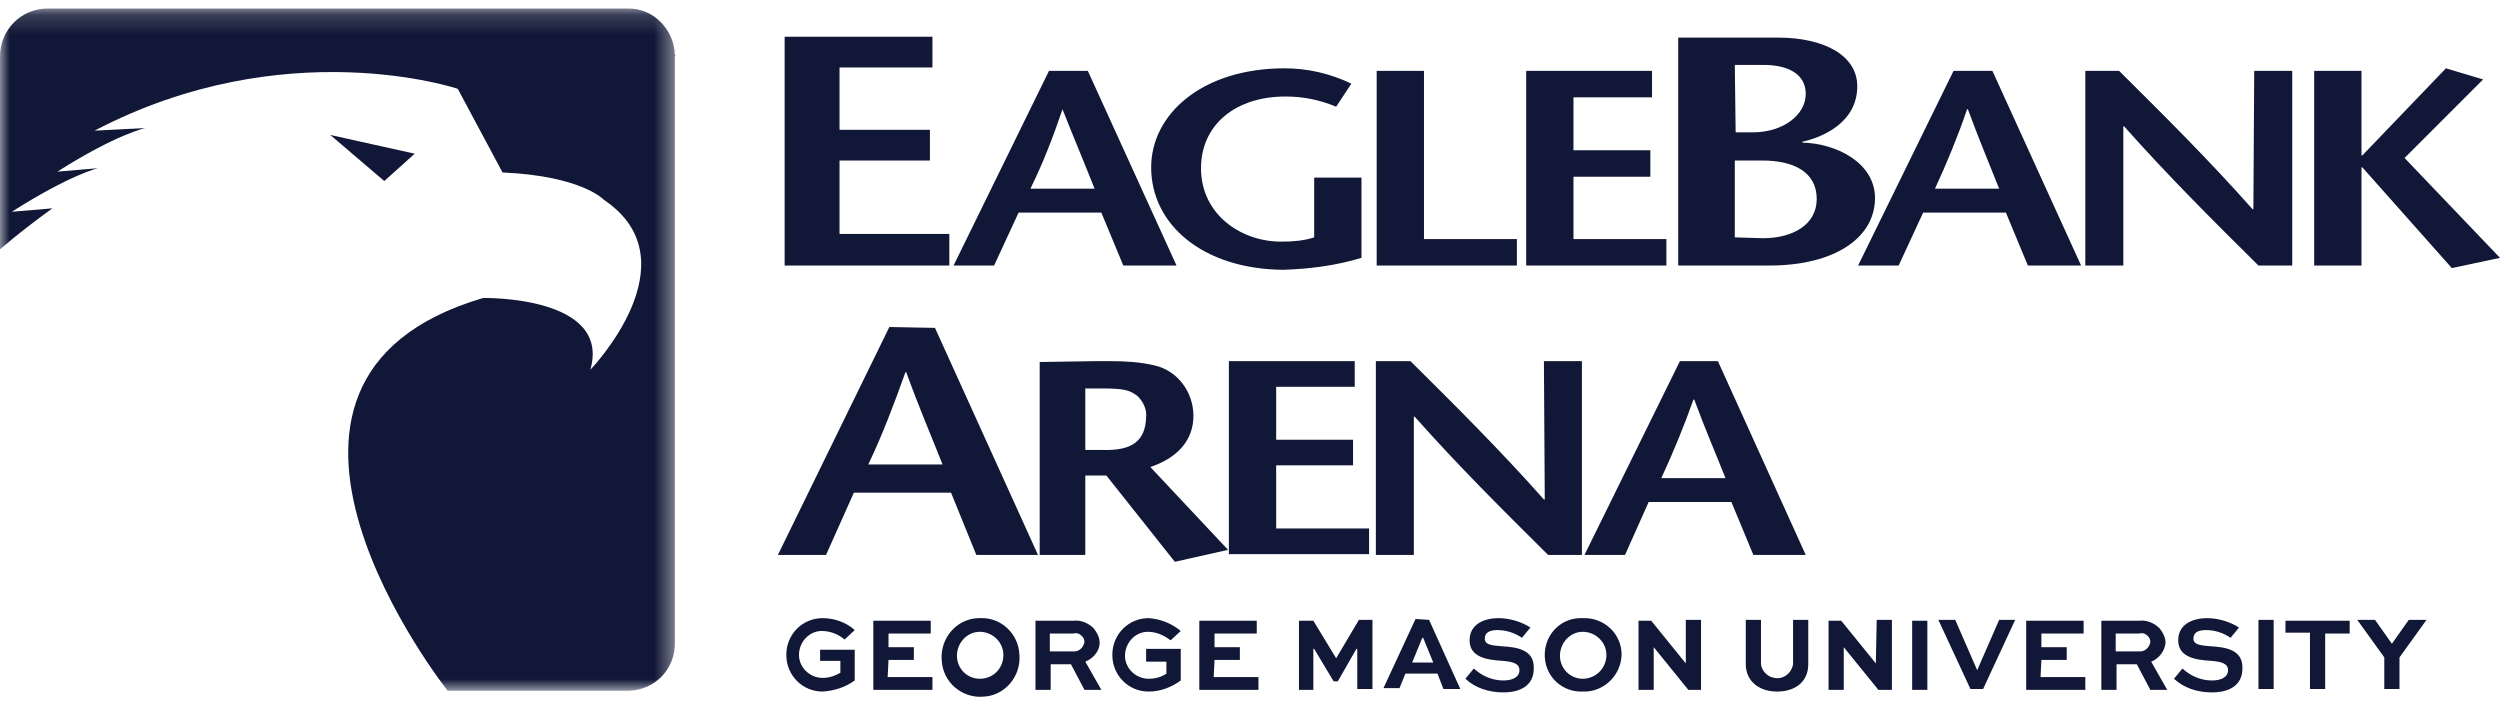
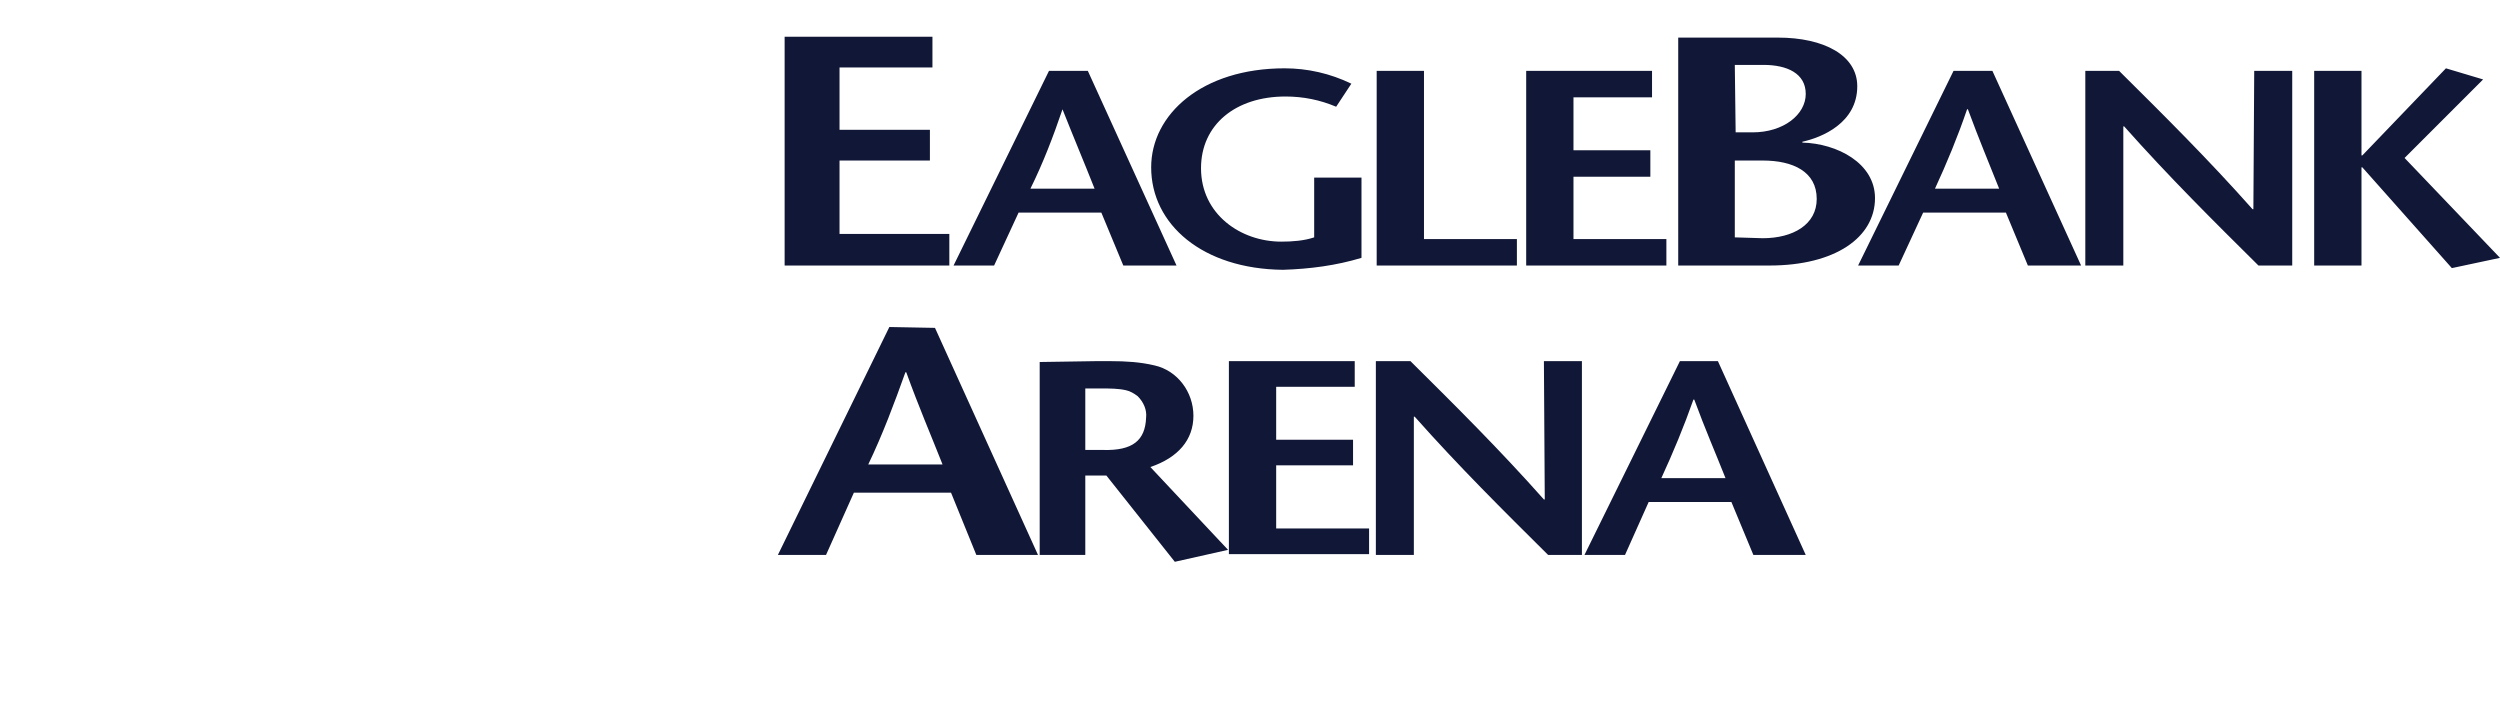
<svg xmlns="http://www.w3.org/2000/svg" xmlns:xlink="http://www.w3.org/1999/xlink" width="128px" height="36px" viewBox="0 0 128 36">
  <title>Group 8</title>
  <desc>Created with Sketch.</desc>
  <defs>
    <polygon id="path-1" points="0 0.167 34.584 0.167 34.584 35.095 0 35.095" />
  </defs>
  <g id="Page-1" stroke="none" stroke-width="1" fill="none" fill-rule="evenodd">
    <g id="Desktop-Homepage" transform="translate(-1154, -1244)">
      <g id="Group-12" transform="translate(0, 922)">
        <g id="Group-15" transform="translate(774, 156)">
          <g id="Group-8" transform="translate(380, 166)">
            <g id="Group-3" transform="translate(0, 0.27)">
              <mask id="mask-2" fill="white">
                <use xlink:href="#path-1" />
              </mask>
              <g id="Clip-2" />
-               <path d="M34.552,2.616 L34.552,32.603 C34.595,33.958 33.556,35.05 32.216,35.095 L32.129,35.095 L22.919,35.095 C22.919,35.095 10.335,19.227 24.735,14.987 C24.735,14.987 31.308,14.856 30.227,18.659 C30.227,18.659 35.589,13.107 30.919,9.96 C30.919,9.96 29.795,8.736 25.73,8.561 L23.438,4.278 C23.438,4.278 14.616,1.305 4.843,6.419 L7.438,6.288 C7.438,6.288 5.967,6.594 2.94,8.517 L5.016,8.343 C5.016,8.343 3.633,8.649 0.606,10.572 L2.681,10.397 C1.773,11.053 0.865,11.752 0,12.496 L0,2.616 C0,1.261 1.081,0.168 2.421,0.168 L32.129,0.168 C33.427,0.125 34.508,1.218 34.552,2.529 C34.595,2.573 34.595,2.573 34.552,2.616 L34.552,2.616 Z M21.232,7.599 L16.908,6.638 L19.676,8.999 L21.232,7.599 Z" id="Fill-1" fill="#111736" mask="url(#mask-2)" />
            </g>
            <path d="M56.476,23.038 L56.13,23.038 L55.611,23.038 L55.567,23.038 L55.567,19.89 L56.432,19.89 C56.822,19.89 57.254,19.89 57.643,19.978 C57.859,20.021 58.076,20.152 58.249,20.284 C58.552,20.589 58.724,20.983 58.681,21.376 C58.638,22.556 57.989,23.081 56.476,23.038 L56.476,23.038 Z M61.103,21.289 C61.103,20.065 60.281,18.972 59.114,18.71 C58.378,18.535 57.643,18.491 56.865,18.491 L56.087,18.491 L53.232,18.535 L53.232,28.414 L55.567,28.414 L55.567,24.349 L55.611,24.349 L55.957,24.349 L56.648,24.349 L60.151,28.764 L62.876,28.152 L58.898,23.912 C60.324,23.43 61.103,22.513 61.103,21.289 L61.103,21.289 Z M65.34,27.059 L70.097,27.059 L70.097,28.37 L62.919,28.37 L62.919,18.491 L69.362,18.491 L69.362,19.803 L65.34,19.803 L65.34,22.513 L69.276,22.513 L69.276,23.824 L65.34,23.824 L65.34,27.059 Z M79.048,18.491 L80.994,18.491 L80.994,28.414 L79.265,28.414 C76.973,26.141 74.681,23.868 72.432,21.333 L72.389,21.333 L72.389,28.414 L70.444,28.414 L70.444,18.491 L72.216,18.491 C74.508,20.765 76.757,22.993 79.048,25.573 L79.092,25.573 L79.048,18.491 Z M44.454,23.781 C45.189,22.251 45.795,20.633 46.357,19.059 L46.4,19.059 C47.048,20.852 47.654,22.251 48.259,23.781 L44.454,23.781 Z M45.535,16.743 L39.827,28.414 L42.292,28.414 L43.719,25.223 L48.692,25.223 L49.989,28.414 L53.146,28.414 L47.871,16.787 L45.535,16.743 Z M85.06,24.48 C85.665,23.169 86.227,21.814 86.703,20.459 L86.746,20.459 C87.308,21.988 87.827,23.169 88.346,24.48 L85.06,24.48 Z M86.011,18.491 L81.124,28.414 L83.2,28.414 L84.411,25.704 L88.648,25.704 L89.773,28.414 L92.454,28.414 L87.957,18.491 L86.011,18.491 Z M77.665,13.595 L70.486,13.595 L70.486,3.629 L72.908,3.629 L72.908,12.241 L77.665,12.241 L77.665,13.595 Z M48.606,13.595 L40.173,13.595 L40.173,1.881 L47.741,1.881 L47.741,3.455 L42.984,3.455 L42.984,6.646 L47.611,6.646 L47.611,8.219 L42.984,8.219 L42.984,11.978 L48.606,11.978 L48.606,13.595 Z M128,13.202 L125.535,13.727 L120.952,8.568 L120.908,8.568 L120.908,13.595 L118.486,13.595 L118.486,3.629 L120.908,3.629 L120.908,7.957 L120.952,7.957 L125.232,3.498 L127.135,4.067 L123.114,8.088 L128,13.202 Z M88.822,12.153 L88.822,8.219 L90.249,8.219 C91.805,8.219 93.016,8.787 93.016,10.186 C93.016,11.498 91.805,12.197 90.249,12.197 L88.822,12.153 Z M88.822,3.323 L90.292,3.323 C91.503,3.323 92.454,3.76 92.454,4.81 C92.454,5.859 91.33,6.777 89.73,6.777 L88.865,6.777 L88.822,3.323 Z M96,10.143 C96,8.35 94.054,7.345 92.281,7.301 L92.281,7.257 C93.276,7.039 95.092,6.296 95.092,4.416 C95.092,2.843 93.405,1.925 91.027,1.925 L85.925,1.925 L85.925,13.595 L90.594,13.595 C93.967,13.595 96,12.153 96,10.143 L96,10.143 Z M115.416,3.629 L117.362,3.629 L117.362,13.595 L115.633,13.595 C113.34,11.323 111.048,9.05 108.757,6.471 L108.714,6.471 L108.714,13.595 L106.768,13.595 L106.768,3.629 L108.498,3.629 C110.789,5.902 113.081,8.175 115.33,10.711 L115.373,10.711 L115.416,3.629 Z M85.319,13.595 L78.141,13.595 L78.141,3.629 L84.584,3.629 L84.584,4.985 L80.562,4.985 L80.562,7.694 L84.498,7.694 L84.498,9.05 L80.562,9.05 L80.562,12.241 L85.319,12.241 L85.319,13.595 Z M58.94,8.568 C58.94,5.859 61.535,3.498 65.773,3.498 C66.94,3.498 68.108,3.76 69.189,4.285 L68.411,5.465 C67.589,5.116 66.724,4.941 65.816,4.941 C63.265,4.941 61.492,6.383 61.492,8.613 C61.492,10.973 63.525,12.372 65.6,12.372 C66.162,12.372 66.768,12.328 67.286,12.153 L67.286,9.093 L69.708,9.093 L69.708,13.202 C68.411,13.595 67.07,13.771 65.687,13.814 C61.579,13.771 58.94,11.498 58.94,8.568 L58.94,8.568 Z M99.07,9.661 C99.676,8.35 100.238,6.995 100.714,5.596 L100.757,5.596 C101.319,7.126 101.838,8.35 102.357,9.661 L99.07,9.661 Z M100.021,3.629 L95.135,13.595 L97.211,13.595 L98.465,10.886 L102.703,10.886 L103.827,13.595 L106.552,13.595 L102.011,3.629 L100.021,3.629 Z M54.4,5.596 L54.4,5.596 C55.006,7.126 55.525,8.35 56.043,9.661 L52.757,9.661 C53.405,8.35 53.925,6.995 54.4,5.596 L54.4,5.596 Z M52.151,10.886 L56.389,10.886 L57.513,13.595 L60.238,13.595 L55.697,3.629 L53.708,3.629 L48.822,13.595 L50.898,13.595 L52.151,10.886 Z" id="Fill-4" fill="#111736" />
-             <path d="M123.33,31.736 L122.465,32.96 L121.6,31.736 L120.692,31.736 L122.076,33.659 L122.076,35.277 L122.854,35.277 L122.854,33.659 L124.238,31.736 L123.33,31.736 Z M117.016,32.392 L118.27,32.392 L118.27,35.277 L119.049,35.277 L119.049,32.436 L120.303,32.436 L120.303,31.78 L117.016,31.78 L117.016,32.392 Z M115.633,35.277 L116.411,35.277 L116.411,31.736 L115.633,31.736 L115.633,35.277 Z M113.211,33.091 C112.778,33.047 112.303,33.047 112.303,32.698 C112.303,32.348 112.605,32.26 112.951,32.26 C113.384,32.26 113.816,32.392 114.205,32.654 L114.637,32.129 C114.162,31.823 113.556,31.649 112.995,31.649 C112.346,31.649 111.524,31.911 111.524,32.785 C111.524,33.659 112.433,33.79 113.211,33.835 C113.73,33.878 114.076,33.966 114.076,34.315 C114.076,34.665 113.73,34.84 113.254,34.84 C112.692,34.84 112.173,34.621 111.741,34.228 L111.308,34.752 C111.827,35.233 112.519,35.451 113.254,35.451 C114.119,35.451 114.811,35.102 114.811,34.228 C114.854,33.222 113.86,33.135 113.211,33.091 L113.211,33.091 Z M110.097,32.873 C110.097,32.742 110.054,32.654 109.968,32.566 C109.838,32.436 109.708,32.392 109.535,32.436 L108.324,32.436 L108.324,33.353 L109.578,33.353 C109.838,33.353 110.054,33.135 110.097,32.873 C110.054,32.873 110.054,32.873 110.097,32.873 L110.097,32.873 Z M110.141,33.878 L110.962,35.32 L110.097,35.32 L109.405,34.009 L108.367,34.009 L108.367,35.32 L107.589,35.32 L107.589,31.78 L109.535,31.78 C109.924,31.736 110.313,31.911 110.573,32.173 C110.746,32.392 110.876,32.654 110.876,32.916 C110.833,33.31 110.573,33.703 110.141,33.878 L110.141,33.878 Z M104.519,33.79 L105.816,33.79 L105.816,33.135 L104.519,33.135 L104.519,32.436 L106.681,32.436 L106.681,31.78 L103.741,31.78 L103.741,35.32 L106.768,35.32 L106.768,34.665 L104.475,34.665 L104.519,33.79 Z M101.232,34.315 L101.232,34.315 L100.108,31.736 L99.243,31.736 L100.887,35.277 L101.535,35.277 L103.178,31.736 L102.357,31.736 L101.232,34.315 Z M97.903,35.32 L98.681,35.32 L98.681,31.78 L97.903,31.78 L97.903,35.32 Z M96.043,33.966 L96.043,33.966 L94.27,31.78 L93.622,31.78 L93.622,35.32 L94.4,35.32 L94.4,33.135 L96.173,35.32 L96.865,35.32 L96.865,31.736 L96.087,31.736 L96.043,33.966 Z M91.805,34.009 C91.719,34.49 91.286,34.796 90.854,34.709 C90.508,34.665 90.205,34.359 90.162,34.009 L90.162,31.736 L89.384,31.736 L89.384,34.009 C89.384,34.883 90.076,35.408 90.984,35.408 C91.892,35.408 92.583,34.927 92.583,34.009 L92.583,31.736 L91.805,31.736 L91.805,34.009 Z M86.313,33.966 L86.313,33.966 L84.541,31.78 L83.892,31.78 L83.892,35.32 L84.67,35.32 L84.67,33.135 L86.443,35.32 L87.092,35.32 L87.092,31.736 L86.313,31.736 L86.313,33.966 Z M82.249,33.529 C82.249,32.873 81.687,32.348 81.038,32.348 C80.389,32.348 79.87,32.916 79.87,33.572 C79.87,34.228 80.389,34.752 81.038,34.752 C81.687,34.752 82.249,34.228 82.249,33.529 L82.249,33.529 Z M83.027,33.529 C82.984,34.621 82.076,35.451 81.038,35.408 C80,35.451 79.135,34.665 79.092,33.616 C79.049,32.566 79.827,31.692 80.865,31.649 L81.038,31.649 C82.119,31.605 83.027,32.436 83.027,33.529 L83.027,33.529 Z M76.93,33.091 C76.454,33.047 76.022,33.047 76.022,32.698 C76.022,32.348 76.324,32.26 76.67,32.26 C77.103,32.26 77.535,32.392 77.924,32.654 L78.357,32.129 C77.881,31.823 77.276,31.649 76.714,31.649 C76.065,31.649 75.243,31.911 75.243,32.785 C75.243,33.659 76.151,33.79 76.93,33.835 C77.448,33.878 77.795,33.966 77.795,34.315 C77.795,34.665 77.448,34.84 76.973,34.84 C76.411,34.84 75.892,34.621 75.46,34.228 L75.027,34.752 C75.546,35.233 76.238,35.451 76.973,35.451 C77.838,35.451 78.529,35.102 78.529,34.228 C78.573,33.222 77.578,33.135 76.93,33.091 L76.93,33.091 Z M73.384,33.922 L72.865,32.654 L72.822,32.654 L72.303,33.922 L73.384,33.922 Z M73.168,31.736 L74.768,35.277 L73.903,35.277 L73.6,34.49 L71.957,34.49 L71.654,35.233 L70.833,35.233 L72.475,31.692 L73.168,31.736 Z M68.411,33.703 L68.411,33.703 L67.243,31.78 L66.508,31.78 L66.508,35.32 L67.243,35.32 L67.243,33.222 L67.286,33.222 L68.281,34.883 L68.497,34.883 L69.448,33.222 L69.492,33.222 L69.492,35.277 L70.27,35.277 L70.27,31.736 L69.578,31.736 L68.411,33.703 Z M62.184,33.79 L63.481,33.79 L63.481,33.135 L62.184,33.135 L62.184,32.436 L64.346,32.436 L64.346,31.78 L61.405,31.78 L61.405,35.32 L64.433,35.32 L64.433,34.665 L62.141,34.665 L62.184,33.79 Z M58.681,33.878 L59.719,33.878 L59.719,34.49 C59.46,34.665 59.157,34.752 58.811,34.752 C58.162,34.752 57.6,34.228 57.6,33.572 C57.6,32.916 58.119,32.348 58.768,32.348 C59.2,32.348 59.589,32.523 59.935,32.785 L60.454,32.305 C59.978,31.911 59.416,31.692 58.811,31.649 C57.773,31.649 56.951,32.479 56.951,33.529 C56.951,34.577 57.773,35.408 58.811,35.408 C59.416,35.408 59.978,35.189 60.454,34.84 L60.454,33.222 L58.681,33.222 L58.681,33.878 Z M55.524,32.873 C55.524,32.742 55.481,32.654 55.394,32.566 C55.265,32.436 55.135,32.392 54.962,32.436 L53.751,32.436 L53.751,33.353 L55.005,33.353 C55.265,33.353 55.481,33.135 55.524,32.873 C55.481,32.873 55.481,32.873 55.524,32.873 L55.524,32.873 Z M55.568,33.878 L56.389,35.32 L55.524,35.32 L54.833,34.009 L53.795,34.009 L53.795,35.32 L53.016,35.32 L53.016,31.78 L54.962,31.78 C55.351,31.736 55.741,31.911 56,32.173 C56.173,32.392 56.303,32.654 56.303,32.916 C56.303,33.31 56,33.703 55.568,33.878 L55.568,33.878 Z M51.373,33.529 C51.373,32.873 50.811,32.348 50.162,32.348 C49.514,32.348 48.995,32.916 48.995,33.572 C48.995,34.228 49.514,34.752 50.162,34.752 C50.854,34.752 51.373,34.228 51.373,33.529 L51.373,33.529 Z M52.195,33.529 C52.281,34.621 51.46,35.626 50.335,35.67 C49.254,35.757 48.259,34.927 48.216,33.79 C48.13,32.698 48.951,31.692 50.076,31.649 L50.205,31.649 C51.243,31.605 52.151,32.436 52.195,33.529 L52.195,33.529 Z M45.492,33.79 L46.789,33.79 L46.789,33.135 L45.492,33.135 L45.492,32.436 L47.654,32.436 L47.654,31.78 L44.714,31.78 L44.714,35.32 L47.741,35.32 L47.741,34.665 L45.448,34.665 L45.492,33.79 Z M41.989,33.266 L43.762,33.266 L43.762,34.84 C43.286,35.189 42.724,35.364 42.119,35.408 C41.081,35.408 40.259,34.577 40.259,33.529 C40.259,32.479 41.081,31.649 42.119,31.649 C42.724,31.649 43.33,31.867 43.762,32.26 L43.243,32.742 C42.941,32.479 42.508,32.305 42.076,32.305 C41.427,32.305 40.908,32.873 40.908,33.529 C40.908,34.184 41.47,34.709 42.119,34.709 C42.421,34.709 42.724,34.621 43.027,34.446 L43.027,33.835 L41.989,33.835 L41.989,33.266 Z" id="Fill-6" fill="#111736" />
          </g>
        </g>
      </g>
    </g>
  </g>
</svg>